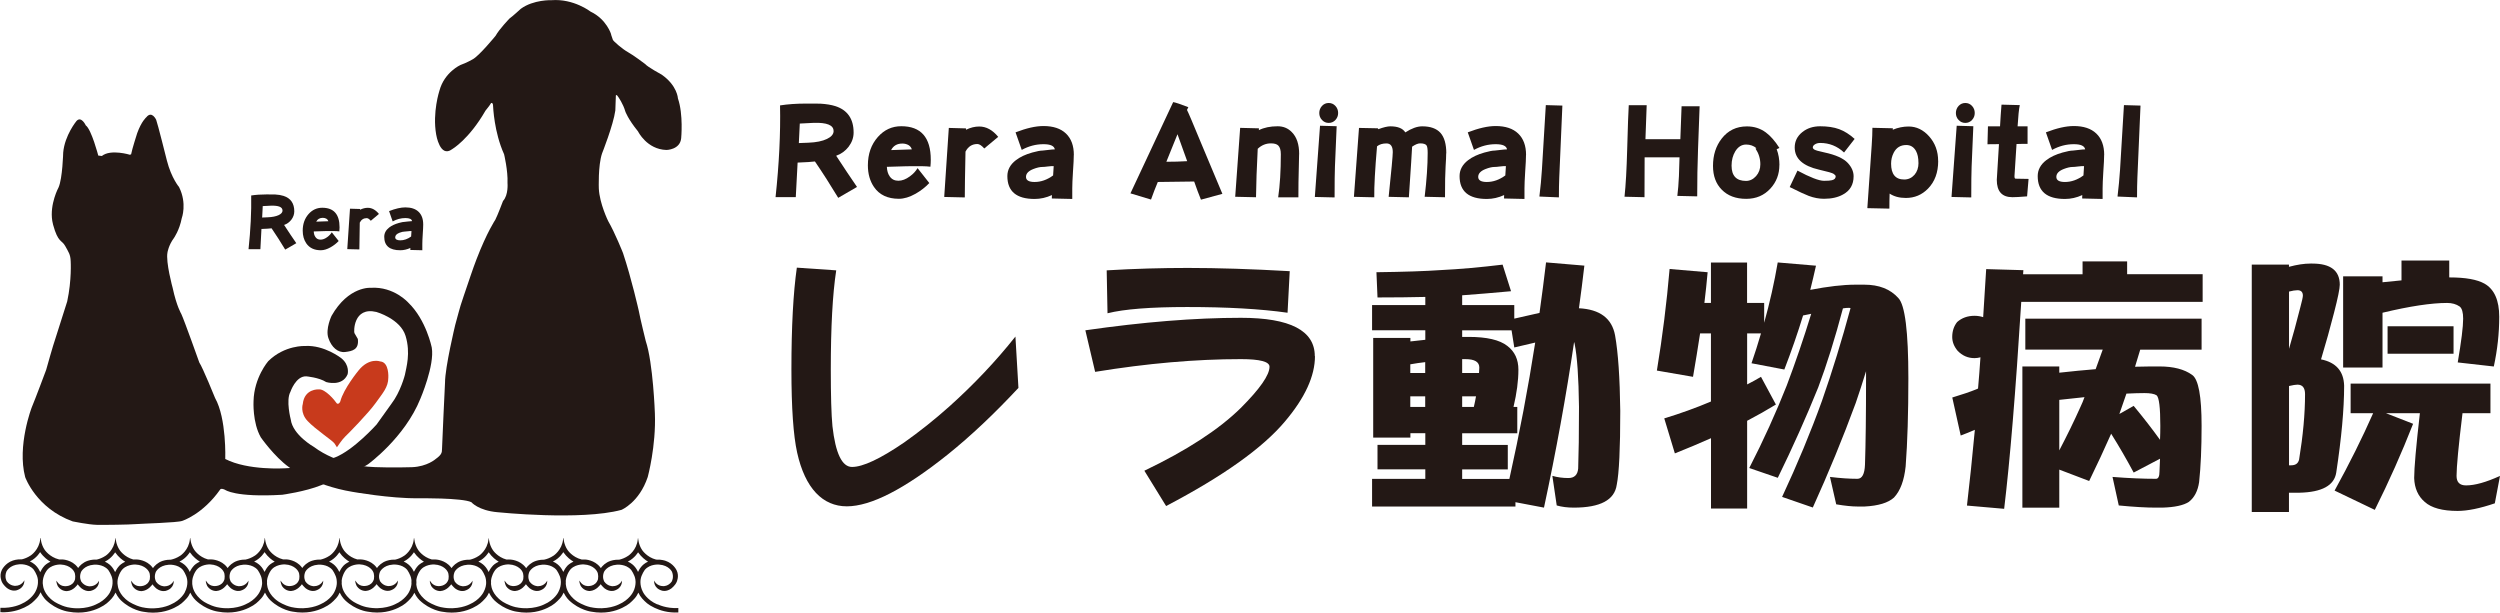
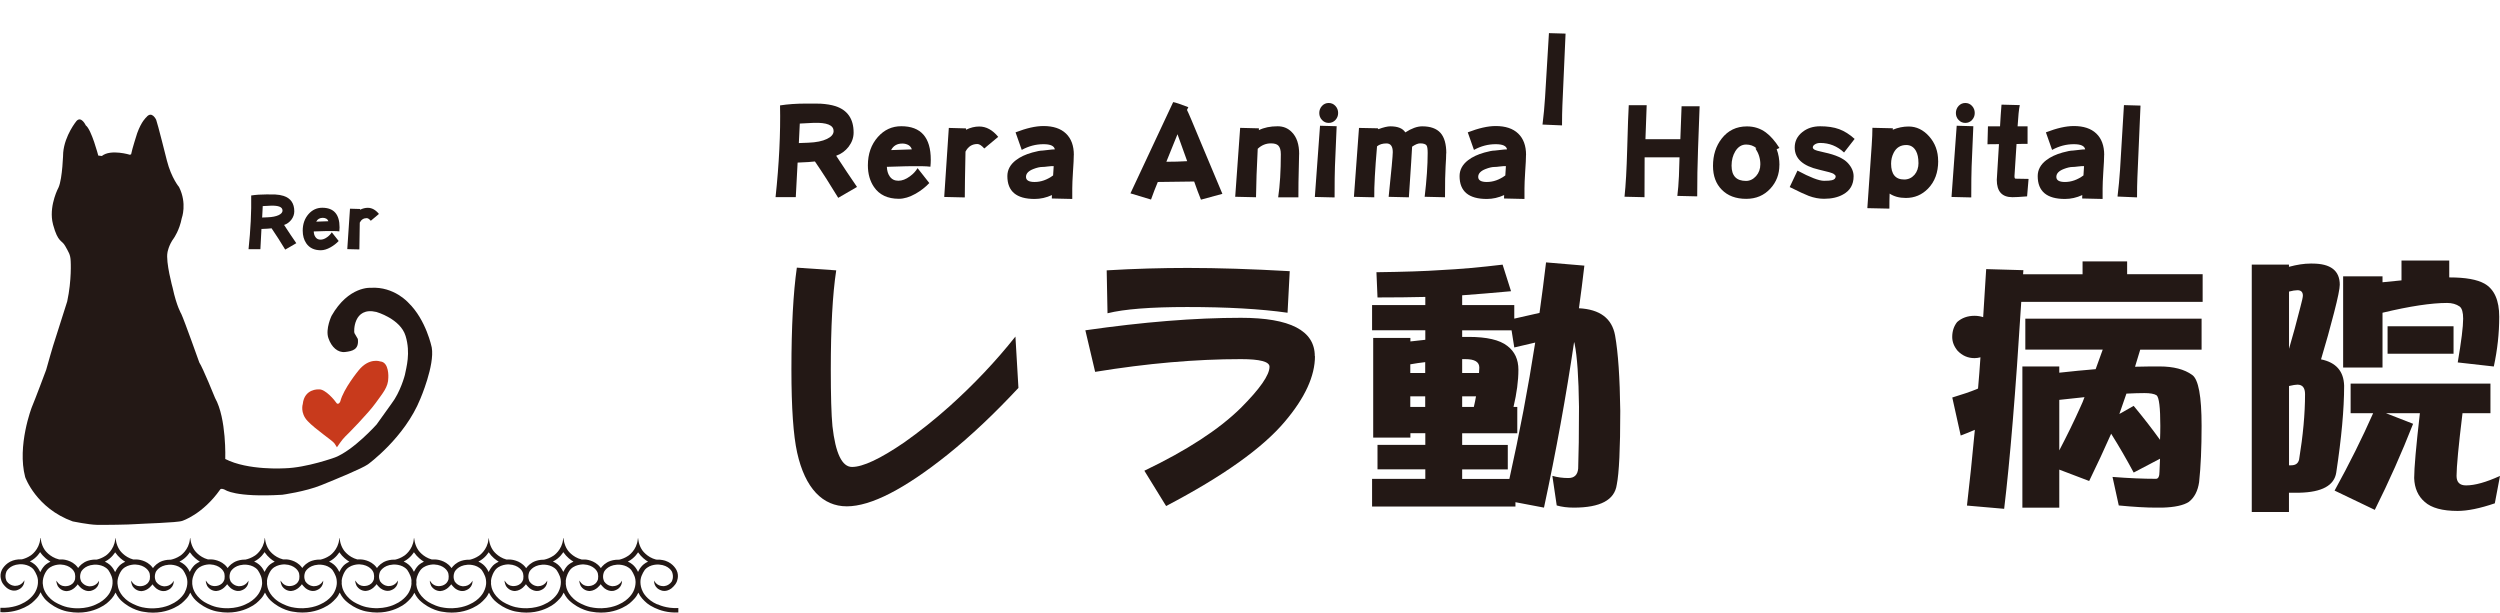
<svg xmlns="http://www.w3.org/2000/svg" id="_レイヤー_2" viewBox="0 0 424.08 103.95">
  <g id="_レラ動物病院">
    <path d="M172.76,65.8c-4.12,4.42-8.11,8.18-11.98,11.29-7.34,5.87-13.05,8.8-17.13,8.8s-7.08-3.04-8.43-9.12c-.64-2.89-.97-7.58-.97-14.1,0-7.25.31-13,.92-17.27l6.68.46c-.62,4.05-.92,9.66-.92,16.81,0,4.45.09,7.66.28,9.63.52,4.61,1.63,6.91,3.32,6.91,1.84,0,4.79-1.38,8.84-4.15,2.61-1.84,5.17-3.88,7.69-6.13,4.11-3.69,7.85-7.63,11.19-11.84l.51,8.71Z" style="fill:#231815;" />
    <path d="M223.06,60.41c0,3.38-1.69,7.06-5.07,11.06-3.78,4.51-10.5,9.3-20.18,14.37l-3.69-5.99c7.19-3.44,12.64-6.99,16.35-10.64,3.25-3.25,4.88-5.59,4.88-7,0-.86-1.61-1.29-4.84-1.29-7.68,0-15.92.72-24.74,2.16l-1.66-7.05c9.8-1.41,18.59-2.12,26.39-2.12,8.35,0,12.53,2.17,12.53,6.5ZM218.78,46l-.37,7.05c-4.58-.65-10.26-.97-17.04-.97-6.17,0-10.67.35-13.5,1.06l-.14-7.28c4.7-.28,9.29-.41,13.77-.41,5.04,0,10.79.18,17.27.55Z" style="fill:#231815;" />
    <path d="M254.89,44.89l1.43,4.51c-3.04.28-5.8.51-8.29.69v1.66h8.84v2.3c1.63-.37,3.05-.69,4.28-.97.4-2.86.77-5.71,1.11-8.57l6.5.55c-.28,2.4-.58,4.81-.92,7.23,3.56.18,5.6,1.72,6.13,4.61.52,2.92.81,7.19.88,12.81,0,6.39-.2,10.56-.6,12.53-.37,2.58-2.79,3.87-7.28,3.87-1.08,0-2.04-.12-2.9-.37l-.74-5.02c.86.25,1.77.37,2.72.37,1.01,0,1.57-.54,1.66-1.61.09-2.46.14-5.94.14-10.46-.06-5-.31-8.57-.74-10.69-.03-.12-.06-.23-.09-.32-1.35,9.18-3.06,18.55-5.11,28.1l-4.84-.92v.74h-24.32v-4.7h9.03v-1.61h-8.11v-4.15h8.11v-1.98h-2.53v.74h-6.31v-16.91h6.31v.6c.89-.09,1.73-.18,2.53-.28v-1.61h-9.03v-4.28h9.03v-1.38c-2.43.06-5.13.09-8.11.09l-.18-4.28c4.67-.06,8.34-.18,11.01-.37,3.13-.15,6.6-.46,10.41-.92ZM239.23,63.27h2.53v-1.84c-.83.09-1.67.22-2.53.37v1.47ZM239.23,69.03h2.53v-1.8h-2.53v1.8ZM256.04,81.23c1.72-7.71,3.18-15.42,4.38-23.12-1.04.25-2.23.52-3.55.83l-.46-2.9h-8.38v1.11h1.11c3.07,0,5.25.51,6.54,1.52,1.26.95,1.89,2.3,1.89,4.05,0,1.87-.28,3.98-.83,6.31h.64v4.47h-9.35v1.98h7.74v4.15h-7.74v1.61h8.01ZM248.03,60.92v2.35h2.86c.03-.34.05-.65.05-.92,0-.95-.78-1.43-2.35-1.43h-.55ZM248.03,67.23v1.8h1.98c.15-.65.28-1.24.37-1.8h-2.35Z" style="fill:#231815;" />
-     <path d="M283.22,45.63l6.45.55c-.15,1.72-.34,3.45-.55,5.21h1.11v-6.86h6.13v6.86h2.9v3.36c.95-3.41,1.72-6.82,2.3-10.23l6.49.55c-.31,1.38-.63,2.75-.97,4.1,3.01-.58,5.56-.88,7.65-.88h1.52c2.49,0,4.41.75,5.76,2.26,1.14,1.14,1.71,5.68,1.71,13.63,0,5.87-.15,10.84-.46,14.92-.25,2.4-.91,4.16-1.98,5.3-.98.89-2.64,1.4-4.97,1.52h-1.24c-.92,0-2.12-.12-3.59-.37l-1.06-4.65c1.78.22,3.33.32,4.65.32.8,0,1.23-.8,1.29-2.4.12-3.56.18-8.44.18-14.65v-1.2c-.58,1.9-1.17,3.7-1.75,5.39-2.18,5.93-4.61,11.84-7.28,17.73l-5.21-1.8c2.58-5.53,4.84-10.96,6.77-16.31,1.75-5.01,3.36-10.24,4.84-15.71-.09-.03-.18-.05-.28-.05-.31,0-.65.03-1.01.09-1.35,5.1-2.75,9.57-4.19,13.4-2.06,5.1-4.35,10.21-6.86,15.34l-4.84-1.66c2.43-4.73,4.54-9.4,6.36-14,1.47-3.9,2.86-7.95,4.15-12.16-.46.09-.92.18-1.38.28-.92,3.01-1.98,6.06-3.18,9.17l-5.57-1.06c.58-1.69,1.12-3.38,1.61-5.07h-2.35v8.66c.8-.4,1.58-.83,2.35-1.29l2.53,4.7c-1.5.92-3.13,1.84-4.88,2.76v14.88h-6.13v-11.93c-1.93.86-3.98,1.72-6.13,2.58l-1.8-5.94c2.73-.83,5.37-1.78,7.92-2.86v-11.56h-1.84c-.37,2.43-.77,4.88-1.2,7.37l-6.13-1.06c.95-5.77,1.67-11.53,2.16-17.27Z" style="fill:#231815;" />
    <path d="M353.28,44.34h7.55v2.17h12.81v4.7h-30.77c-.95,15.26-1.92,26.96-2.9,35.1l-6.31-.55c.46-3.93.91-8.21,1.34-12.85-.77.34-1.57.66-2.4.97l-1.43-6.45c1.72-.52,3.07-.98,4.05-1.38.12-.06.23-.11.32-.14.15-1.72.29-3.48.41-5.3-.34.09-.68.14-1.01.14-1.11,0-2.06-.41-2.86-1.24-.62-.74-.92-1.52-.92-2.35,0-.98.28-1.83.83-2.53.8-.71,1.78-1.06,2.95-1.06.52,0,1.01.08,1.47.23.15-2.64.32-5.36.51-8.15l6.31.18c-.03.25-.05.48-.05.69h10.09v-2.17ZM343.56,54.06h29.9v5.25h-10.41c-.31,1.01-.6,1.98-.88,2.9.95-.03,1.83-.05,2.63-.05h1.52c2.37,0,4.21.48,5.53,1.43,1.08.74,1.61,3.62,1.61,8.66,0,3.75-.14,6.93-.42,9.53-.22,1.5-.8,2.63-1.75,3.36-.89.58-2.39.91-4.51.97h-1.06c-1.66,0-3.76-.12-6.31-.37l-1.06-4.84c2.79.22,5.25.32,7.37.32.4,0,.6-.41.6-1.24.03-.65.06-1.37.09-2.17l-4.47,2.35c-1.2-2.24-2.47-4.44-3.82-6.59-1.14,2.58-2.38,5.25-3.73,8.02l-5.07-1.93v6.45h-6.26v-23.95h6.26v1.06c2.21-.25,4.27-.44,6.17-.6.4-1.07.8-2.18,1.2-3.32h-13.13v-5.25ZM349.32,76.4c1.29-2.46,2.49-4.91,3.59-7.37.25-.52.48-1.07.69-1.66-1.32.15-2.75.31-4.28.46v8.57ZM359.5,70.23l2.44-1.38c1.63,1.97,3.12,3.88,4.47,5.76.03-.74.05-1.52.05-2.35,0-3.13-.21-4.87-.64-5.21-.4-.25-1.09-.37-2.07-.37-.8,0-1.81.03-3.04.09-.43,1.29-.83,2.44-1.2,3.46Z" style="fill:#231815;" />
    <path d="M392.25,44.71c3.1,0,4.65,1.2,4.65,3.59,0,.65-.32,2.23-.97,4.74-.64,2.52-1.38,5.16-2.21,7.92,2.55.52,3.85,2.01,3.92,4.47,0,3.96-.45,8.88-1.34,14.74-.34,2.18-2.41,3.32-6.22,3.41h-1.8v3.27h-6.31v-41.96h6.31v.37c1.38-.37,2.59-.55,3.64-.55h.32ZM388.29,49.45v9.72c.64-2.18,1.29-4.54,1.93-7.09.28-1.04.42-1.69.42-1.93,0-.61-.31-.92-.92-.92-.37,0-.85.08-1.43.23ZM388.29,65.48v13.45h.37c.74,0,1.18-.32,1.34-.97.67-4.08,1.01-7.78,1.01-11.1,0-1.07-.43-1.61-1.29-1.61-.31,0-.78.08-1.43.23ZM398.74,65.07h23.72v5.02h-4.74c-.68,5.56-1.01,9.1-1.01,10.64,0,1.08.54,1.61,1.61,1.61,1.5,0,3.42-.54,5.76-1.61l-.88,4.65c-2.52.86-4.62,1.29-6.31,1.29-2.58,0-4.44-.51-5.57-1.52-1.14-.98-1.74-2.33-1.8-4.05,0-1.69.32-5.36.97-11.01h-5.76l4.61,1.8c-1.94,4.94-4.1,9.81-6.5,14.6l-6.82-3.27c2.52-4.58,4.7-8.95,6.54-13.13h-3.82v-5.02ZM407.36,44.2h8.11v2.86h.09c2.67,0,4.64.35,5.9,1.06,1.66.95,2.49,2.83,2.49,5.62s-.31,5.6-.92,8.43l-6.12-.69c.61-3.59.92-6.06.92-7.42,0-1.07-.2-1.77-.6-2.07-.58-.4-1.29-.6-2.12-.6-2.67,0-6.33.55-10.96,1.66v9.3h-6.68v-15.48h6.68v1.01c1.17-.12,2.24-.23,3.22-.32v-3.36ZM405.01,55.35h11.19v4.65h-11.19v-4.65Z" style="fill:#231815;" />
    <path d="M145.38,31.71l-3.19,1.85c-1.29-2.14-2.6-4.19-3.95-6.17-.49.07-1.47.13-2.94.19l-.31,5.86h-3.43c.6-5.63.86-10.82.76-15.56,1.33-.21,2.81-.31,4.44-.31,1.38,0,2.21,0,2.49.02.93.06,1.75.19,2.45.41,2.07.67,3.1,2.17,3.1,4.48,0,.86-.28,1.66-.84,2.4-.56.73-1.27,1.24-2.12,1.54,1.37,2.1,2.55,3.86,3.53,5.28ZM141.4,22.22c0-.99-1.12-1.45-3.37-1.38-.53.03-1.32.07-2.36.12l-.16,3.31c.32-.01.84-.03,1.58-.06,1.37-.05,2.43-.27,3.19-.64.75-.36,1.13-.81,1.13-1.36Z" style="fill:#231815;" />
    <path d="M157.84,28.28c-.75-.1-2.1-.12-4.03-.08-.9.03-2.03.06-3.37.1.03.66.18,1.19.47,1.6.34.51.84.76,1.48.76s1.28-.25,1.95-.74c.58-.42,1.01-.89,1.31-1.4l1.99,2.53c-.66.7-1.43,1.3-2.32,1.81-1.03.58-1.97.86-2.84.86-1.91,0-3.32-.67-4.23-2.01-.68-1-1.03-2.22-1.03-3.66,0-1.93.56-3.53,1.69-4.81,1.08-1.22,2.4-1.83,3.97-1.83,3.34,0,5.01,1.9,5.01,5.69,0,.37-.02.76-.06,1.17ZM154.67,25.34c-.07-.27-.24-.51-.51-.7-.32-.19-.68-.29-1.09-.29-.89,0-1.53.37-1.91,1.11l3.51-.12Z" style="fill:#231815;" />
    <path d="M169.32,23.22l-2.36,1.97c-.44-.51-.83-.76-1.17-.76-.89,0-1.56.43-2.01,1.29-.08,3.77-.12,6.36-.12,7.77l-3.49-.08.78-11.71,2.92.08v.23c.75-.37,1.5-.55,2.24-.55,1.19,0,2.27.59,3.23,1.77Z" style="fill:#231815;" />
    <path d="M182.15,26.26c0,.63-.05,1.58-.14,2.86-.08,1.26-.12,2.21-.12,2.84v1.79l-3.47-.08c0-.15,0-.34.02-.58-.96.44-1.94.66-2.94.66-3.08,0-4.62-1.29-4.62-3.88,0-1.05.48-1.95,1.44-2.69.71-.55,1.64-.99,2.79-1.31.79-.22,1.38-.33,1.75-.33.04,0,.34-.03.9-.1.55-.07.94-.1,1.17-.1-.1-.59-.74-.88-1.93-.88-1.27,0-2.5.32-3.68.97l-1.05-2.98c1.84-.71,3.41-1.07,4.73-1.07,1.66,0,2.93.42,3.82,1.27.89.85,1.34,2.06,1.34,3.64ZM178.74,28.18c-.23-.01-.57,0-1.01.06-.42.06-.73.08-.92.08-.42,0-.93.12-1.52.35-.84.33-1.25.77-1.25,1.34s.49.86,1.46.86c1.08,0,2.13-.37,3.14-1.11.03-.4.06-.92.1-1.58Z" style="fill:#231815;" />
    <path d="M207.36,32.88l-3.64.99c-.37-.9-.75-1.93-1.15-3.08-1.82.01-3.88.04-6.17.08-.4.95-.78,1.94-1.15,2.98l-3.49-1.05c1.3-2.79,3.72-7.95,7.25-15.48.42.07,1.28.36,2.57.86-.01.01-.09.17-.23.47.22.41,1.01,2.27,2.38,5.59.88,2.11,2.08,4.99,3.62,8.63ZM201.38,27.33c-.26-.74-.81-2.26-1.64-4.56l-1.89,4.67c1.19,0,2.37-.03,3.53-.1Z" style="fill:#231815;" />
    <path d="M220.37,26.16c0,.59-.02,1.5-.06,2.73s-.06,2.76-.06,4.58h-3.43c.3-2.04.45-4.48.45-7.32,0-.7-.15-1.19-.45-1.48-.25-.23-.66-.35-1.23-.35-.85,0-1.6.31-2.24.92-.17,3.22-.26,5.96-.29,8.22l-3.53-.08.84-11.69,3.19.08c0,.07,0,.17-.02.31.88-.44,1.94-.66,3.19-.66.96,0,1.76.33,2.4.99.84.84,1.25,2.08,1.25,3.74Z" style="fill:#231815;" />
    <path d="M226.74,21.41l-.29,6.84c-.04.97-.06,2.72-.06,5.24l-3.35-.08.88-12.08,2.82.08ZM226.99,19.17c0,.47-.16.86-.47,1.19-.3.33-.68.49-1.13.49s-.82-.16-1.13-.49c-.32-.33-.47-.73-.47-1.19s.16-.88.47-1.21c.31-.33.69-.49,1.13-.49s.82.16,1.13.49c.31.33.47.73.47,1.21Z" style="fill:#231815;" />
    <path d="M245.32,26c0,.45-.03,1.2-.1,2.24-.07,1.03-.1,2.77-.1,5.22l-3.45-.08c.34-2.86.51-5.34.51-7.44,0-.66-.06-1.08-.19-1.27-.16-.23-.53-.35-1.09-.35-.37,0-.82.19-1.36.56-.03.69-.21,3.55-.55,8.59l-3.43-.08c.47-4.48.7-7.01.7-7.58,0-.99-.36-1.48-1.07-1.48-.66,0-1.19.16-1.6.49-.34,3.95-.5,6.83-.47,8.65l-3.45-.08.86-11.69,3.04.06c.14-.03.21.03.23.16.89-.33,1.57-.49,2.04-.49,1.26,0,2.11.34,2.55,1.03,1.07-.69,2.02-1.03,2.86-1.03,1.4,0,2.43.37,3.1,1.11.66.74.99,1.9.99,3.47Z" style="fill:#231815;" />
    <path d="M258.86,26.26c0,.63-.05,1.58-.14,2.86-.08,1.26-.12,2.21-.12,2.84v1.79l-3.47-.08c0-.15,0-.34.02-.58-.96.44-1.94.66-2.94.66-3.08,0-4.62-1.29-4.62-3.88,0-1.05.48-1.95,1.44-2.69.71-.55,1.64-.99,2.79-1.31.79-.22,1.38-.33,1.75-.33.04,0,.34-.03.9-.1.55-.07.94-.1,1.17-.1-.1-.59-.74-.88-1.93-.88-1.27,0-2.5.32-3.68.97l-1.05-2.98c1.84-.71,3.41-1.07,4.73-1.07,1.66,0,2.93.42,3.82,1.27.89.85,1.34,2.06,1.34,3.64ZM255.45,28.18c-.23-.01-.57,0-1.01.06-.42.06-.73.08-.92.08-.42,0-.93.12-1.52.35-.84.33-1.25.77-1.25,1.34s.49.86,1.46.86c1.08,0,2.13-.37,3.14-1.11.03-.4.06-.92.1-1.58Z" style="fill:#231815;" />
-     <path d="M265.03,17.9l-.53,12.21c-.04.93-.06,2.06-.06,3.37l-3.31-.14c.19-1.55.34-3.08.43-4.58l.66-10.93,2.82.08Z" style="fill:#231815;" />
+     <path d="M265.03,17.9c-.04.93-.06,2.06-.06,3.37l-3.31-.14c.19-1.55.34-3.08.43-4.58l.66-10.93,2.82.08Z" style="fill:#231815;" />
    <path d="M288.31,18.02c-.1,2.44-.18,4.87-.27,7.3-.1,2.63-.14,5.3-.14,7.99l-3.37-.08c.12-.95.21-2.06.27-3.33.03-1.07.06-2.14.1-3.21h-5.92c-.01.67-.02,2.93-.02,6.76l-3.39-.08c.21-1.97.36-4.63.45-7.97.11-4.01.2-6.54.27-7.56h3.04l-.21,5.77h5.92l.21-5.59h3.06Z" style="fill:#231815;" />
    <path d="M301.84,27.99c0,1.56-.51,2.89-1.52,3.99-1.07,1.17-2.44,1.75-4.11,1.75-1.75,0-3.14-.52-4.15-1.56-.99-1-1.48-2.34-1.48-4.03,0-1.82.49-3.37,1.48-4.64,1.07-1.37,2.49-2.06,4.28-2.06,1.21,0,2.27.34,3.21,1.03.78.58,1.55,1.45,2.3,2.63l-.47.21c.32.84.47,1.73.47,2.69ZM298.61,27.87c0-.95-.27-1.84-.82-2.67l.16-.06c-.48-.41-1.06-.62-1.75-.62-.75,0-1.36.38-1.83,1.13-.42.69-.64,1.5-.64,2.45,0,1.73.82,2.59,2.45,2.59.64,0,1.21-.27,1.71-.82.48-.55.72-1.21.72-1.99Z" style="fill:#231815;" />
    <path d="M314.6,23.57l-1.79,2.3c-1.15-1.08-2.5-1.62-4.05-1.62-.34,0-.64.08-.88.23-.25.15-.37.33-.37.53,0,.12.07.23.21.33.19.14.77.31,1.73.51,1.93.41,3.26,1.01,3.99,1.79.66.71.99,1.47.99,2.26,0,1.41-.6,2.45-1.81,3.1-.86.48-1.93.72-3.21.72-.85,0-1.71-.16-2.59-.49-.59-.22-1.67-.72-3.23-1.5l1.32-2.79c2.15,1.15,3.65,1.73,4.5,1.73.64,0,1.09-.03,1.34-.1.42-.1.64-.31.64-.66,0-.11-.11-.25-.33-.41-.21-.15-1.03-.39-2.49-.72-2.75-.63-4.13-1.88-4.13-3.76,0-1.05.43-1.92,1.29-2.61.82-.66,1.83-.99,3.04-.99s2.32.16,3.21.49c.89.33,1.77.88,2.63,1.66Z" style="fill:#231815;" />
    <path d="M328.78,27.31c0,1.95-.58,3.51-1.73,4.69-1.04,1.06-2.29,1.58-3.76,1.58-1.1,0-2.01-.25-2.75-.74-.03.78-.04,1.63-.04,2.55l-3.74-.08.74-10.67c.08-1.16.12-2.15.12-2.96l3.47.08-.02.25c.89-.37,1.79-.55,2.69-.55,1.32,0,2.47.55,3.47,1.66,1.03,1.15,1.54,2.55,1.54,4.19ZM325.43,27.62c0-.84-.14-1.51-.43-2.03-.37-.66-.92-.99-1.64-.99-.96,0-1.67.43-2.12,1.29-.3.58-.45,1.2-.45,1.87,0,1.79.74,2.69,2.22,2.69.7,0,1.28-.27,1.75-.8.45-.52.68-1.2.68-2.03Z" style="fill:#231815;" />
    <path d="M334.74,21.41l-.29,6.84c-.04.97-.06,2.72-.06,5.24l-3.35-.08.88-12.08,2.82.08ZM334.98,19.17c0,.47-.16.86-.47,1.19-.3.33-.68.49-1.13.49s-.82-.16-1.13-.49c-.32-.33-.47-.73-.47-1.19s.16-.88.47-1.21c.31-.33.69-.49,1.13-.49s.82.16,1.13.49c.31.33.47.73.47,1.21Z" style="fill:#231815;" />
    <path d="M344.11,30.35l-.25,2.96c-1.19.1-2.02.14-2.49.14-1.77,0-2.65-.98-2.65-2.94,0-.21.12-2.23.37-6.06-.56.01-1.21.02-1.95.02l.08-3.04h2.05c.08-1.41.16-2.64.25-3.68l3.1.08c-.15.7-.27,1.9-.37,3.6h1.69v2.98h-1.05c-.44.01-.71.02-.82.02-.23,3.44-.35,5.25-.35,5.45,0,.29.06.43.19.43l2.2.04Z" style="fill:#231815;" />
    <path d="M356.93,26.26c0,.63-.05,1.58-.14,2.86-.08,1.26-.12,2.21-.12,2.84v1.79l-3.47-.08c0-.15,0-.34.02-.58-.96.44-1.94.66-2.94.66-3.08,0-4.62-1.29-4.62-3.88,0-1.05.48-1.95,1.44-2.69.71-.55,1.64-.99,2.79-1.31.79-.22,1.38-.33,1.75-.33.04,0,.34-.03.9-.1.55-.07.94-.1,1.17-.1-.1-.59-.74-.88-1.93-.88-1.27,0-2.5.32-3.68.97l-1.05-2.98c1.84-.71,3.41-1.07,4.73-1.07,1.66,0,2.93.42,3.82,1.27s1.34,2.06,1.34,3.64ZM353.52,28.18c-.23-.01-.57,0-1.01.06-.42.06-.73.08-.92.08-.42,0-.93.12-1.52.35-.84.33-1.25.77-1.25,1.34s.49.86,1.46.86c1.08,0,2.13-.37,3.14-1.11.03-.4.06-.92.1-1.58Z" style="fill:#231815;" />
    <path d="M363.1,17.9l-.53,12.21c-.04.93-.06,2.06-.06,3.37l-3.31-.14c.19-1.55.33-3.08.43-4.58l.66-10.93,2.82.08Z" style="fill:#231815;" />
    <path d="M111.51,102.53c-1.83-.78-2.45-2.12-2.45-2.12-.32-.6-.41-1.18-.42-1.58,0-.06,0-.11,0-.17,0-.22.03-.36.03-.36.1-.81.73-1.66.73-1.66.9-1.03,2.41-.87,2.41-.87,1.69.12,2.19,1.24,2.19,1.24.37.95-.06,1.65-.06,1.65-.58.81-1.41.77-1.41.77-1.18,0-1.57-.95-1.57-.95,0,0-.15,1.28,1.33,1.71,0,0,.74.27,1.62-.39,0,0,.62-.49.87-1.07,0,0,.49-.99,0-1.98,0,0-.51-1.16-1.89-1.62,0,0-.68-.25-1.58-.2-1.59-.4-2.38-1.62-2.38-1.62-.63-.92-.68-2-.68-2h-.04l-.02.16c-.17,1.86-1.61,2.8-1.61,2.8-.56.38-1.1.57-1.53.67-.85-.03-1.48.2-1.48.2-.86.29-1.38.85-1.65,1.23-.06-.09-.11-.15-.11-.15-.96-1.25-2.55-1.31-2.55-1.31-.21-.01-.41-.01-.6,0-1.6-.4-2.39-1.62-2.39-1.62-.63-.92-.68-2-.68-2h-.05l-.02.16c-.17,1.86-1.61,2.8-1.61,2.8-.6.4-1.18.6-1.62.69-.81-.01-1.39.21-1.39.21-.86.29-1.38.85-1.65,1.23-.06-.09-.11-.15-.11-.15-.96-1.25-2.55-1.31-2.55-1.31-.24-.02-.46-.01-.67,0-1.56-.42-2.32-1.61-2.32-1.61-.63-.92-.68-2-.68-2h-.04l-.02.16c-.17,1.86-1.61,2.8-1.61,2.8-.56.38-1.1.57-1.53.67-.86-.03-1.48.2-1.48.2-.86.29-1.38.85-1.65,1.23-.06-.09-.11-.15-.11-.15-.96-1.25-2.55-1.31-2.55-1.31-.24-.02-.46-.01-.67,0-1.56-.42-2.32-1.61-2.32-1.61-.63-.92-.68-2-.68-2h-.05l-.02.16c-.17,1.86-1.61,2.8-1.61,2.8-.56.38-1.1.57-1.53.67-.85-.03-1.46.2-1.46.2-.86.29-1.38.85-1.65,1.23-.06-.09-.11-.15-.11-.15-.96-1.25-2.55-1.31-2.55-1.31-.24-.02-.46-.01-.67,0-1.56-.42-2.32-1.61-2.32-1.61-.63-.92-.68-2-.68-2h-.05l-.02.16c-.17,1.86-1.61,2.8-1.61,2.8-.56.38-1.1.57-1.53.67-.85-.03-1.48.2-1.48.2-.86.29-1.38.85-1.65,1.23-.06-.09-.11-.15-.11-.15-.96-1.25-2.55-1.31-2.55-1.31-.21-.01-.41-.01-.6,0-1.6-.4-2.39-1.62-2.39-1.62-.63-.92-.68-2-.68-2h-.04l-.02.16c-.17,1.86-1.61,2.8-1.61,2.8-.6.4-1.18.6-1.62.69-.81-.01-1.39.21-1.39.21-.86.29-1.38.85-1.65,1.23-.06-.09-.11-.15-.11-.15-.96-1.25-2.55-1.31-2.55-1.31-.24-.02-.46-.01-.67,0-1.56-.42-2.32-1.61-2.32-1.61-.63-.92-.68-2-.68-2h-.05l-.02.16c-.17,1.86-1.61,2.8-1.61,2.8-.6.4-1.18.6-1.62.69-.81-.01-1.39.2-1.39.2-.86.29-1.38.85-1.65,1.23-.06-.1-.11-.15-.11-.15-.96-1.25-2.55-1.31-2.55-1.31-.24-.02-.46-.01-.67,0-1.56-.42-2.32-1.61-2.32-1.61-.63-.92-.68-2-.68-2h-.05l-.02.16c-.17,1.86-1.61,2.8-1.61,2.8-.55.37-1.08.56-1.51.66-.87-.04-1.52.2-1.52.2-.86.29-1.38.85-1.65,1.23-.06-.09-.11-.15-.11-.15-.96-1.25-2.55-1.3-2.55-1.3-.2-.01-.39-.01-.57,0-1.64-.39-2.45-1.64-2.45-1.64-.63-.92-.68-2-.68-2h-.05l-.02.16c-.17,1.86-1.61,2.8-1.61,2.8-.55.37-1.08.56-1.5.66-.88-.04-1.52.2-1.52.2-1.37.46-1.89,1.62-1.89,1.62-.49.99,0,1.98,0,1.98.25.58.87,1.07.87,1.07.88.65,1.62.39,1.62.39,1.48-.43,1.33-1.71,1.33-1.71,0,0-.4.95-1.57.95,0,0-.83.03-1.41-.77,0,0-.44-.69-.06-1.65,0,0,.5-1.12,2.19-1.24,0,0,1.51-.16,2.41.87,0,0,.63.85.73,1.66,0,0,.19,1.02-.4,2.1,0,0-.62,1.34-2.44,2.12,0,0-1.43.74-3.51.63v.75c1.76.09,3.14-.35,4.06-.79,1.12-.53,1.52-.97,2.11-1.59.27-.29.48-.64.65-1.01.39.87.95,1.37.95,1.37,1.79,1.7,3.79,1.93,3.79,1.93,2.32.43,4.11-.11,5.23-.65,1.11-.54,1.52-.97,2.1-1.59.26-.29.48-.64.64-1,.39.83.92,1.32.92,1.32,1.78,1.7,3.79,1.93,3.79,1.93,2.32.43,4.11-.11,5.23-.65,1.12-.54,1.52-.97,2.1-1.59.27-.29.48-.64.64-1,.39.82.91,1.29.91,1.29,1.79,1.7,3.79,1.93,3.79,1.93,2.32.43,4.11-.11,5.23-.65,1.12-.54,1.52-.97,2.1-1.59.26-.28.47-.63.64-.99.39.82.91,1.3.91,1.3,1.79,1.7,3.79,1.93,3.79,1.93,2.32.43,4.11-.11,5.23-.65,1.12-.54,1.53-.97,2.11-1.59.26-.28.48-.63.64-.99.39.82.91,1.3.91,1.3,1.79,1.7,3.79,1.93,3.79,1.93,2.32.43,4.11-.11,5.23-.65,1.12-.54,1.52-.97,2.1-1.59.26-.28.47-.61.63-.96.39.81.9,1.28.9,1.28,1.79,1.7,3.79,1.93,3.79,1.93,2.32.43,4.11-.11,5.23-.65,1.11-.54,1.53-.97,2.1-1.59.26-.28.48-.63.64-.99.39.82.91,1.3.91,1.3,1.79,1.7,3.79,1.93,3.79,1.93,2.32.43,4.11-.11,5.23-.65,1.11-.54,1.52-.97,2.1-1.59.26-.28.48-.63.64-.99.39.82.91,1.3.91,1.3,1.79,1.7,3.79,1.93,3.79,1.93,2.32.43,4.11-.11,5.23-.65,1.12-.54,1.52-.97,2.1-1.59.26-.28.47-.63.64-.99.16.35.38.7.63.98.58.63.99,1.06,2.11,1.59.92.44,2.29.88,4.04.79v-.75c-2.08.12-3.5-.63-3.5-.63M108.23,93.68c.59.85,1.27,1.34,1.7,1.6-.08.04-.17.08-.25.12,0,0-.87.4-1.38,1.48-.03.05-.05.1-.07.15-.02-.05-.04-.09-.06-.14-.51-1.07-1.38-1.48-1.38-1.48-.1-.05-.2-.1-.29-.14,1.2-.61,1.74-1.59,1.74-1.59M6.73,96.86c-.51-1.08-1.38-1.48-1.38-1.48-.09-.05-.18-.1-.28-.14,1.2-.61,1.73-1.59,1.73-1.59.61.89,1.32,1.38,1.76,1.63-.63.29-.97.64-.97.64-.35.37-.59.77-.77,1.14-.03-.07-.06-.13-.09-.2M18.68,100.43s-.61,1.34-2.44,2.12c0,0-2.01,1.05-4.75.46h-.03c-1.29-.3-2.28-.97-2.28-.97-1.75-1.18-1.87-2.64-1.87-2.64-.29-1.29.5-2.44.5-2.44.74-1.28,2.48-1.2,2.48-1.2,1.73.08,2.27,1.19,2.27,1.19.15.23.19.54.2.79,0,.02,0,.05,0,.07,0,.26-.03.46-.03.46-.39,1.34-1.82,1.16-1.82,1.16-.93-.06-1.33-.93-1.33-.93-.08.31.23.94.23.94.61.92,1.56.83,1.56.83,1.09-.07,1.75-1.07,1.75-1.07.02-.03.04-.05.06-.08.29.4.66.7.66.7.88.66,1.62.39,1.62.39,1.48-.43,1.33-1.7,1.33-1.7,0,0-.4.95-1.58.95,0,0-.83.03-1.41-.78,0,0-.44-.69-.06-1.65,0,0,.5-1.12,2.19-1.24,0,0,1.51-.16,2.41.87,0,0,.63.85.73,1.66,0,0,.19,1.02-.4,2.11M19.52,97.05s-.04-.1-.07-.15c-.51-1.08-1.38-1.48-1.38-1.48-.09-.05-.18-.1-.28-.14,1.2-.61,1.74-1.59,1.74-1.59.59.85,1.27,1.34,1.71,1.6-.62.29-.95.63-.95.63-.35.37-.59.76-.76,1.12M31.37,100.44s-.61,1.34-2.44,2.12c0,0-2.01,1.05-4.76.46h-.03c-1.29-.3-2.28-.97-2.28-.97-1.75-1.18-1.87-2.64-1.87-2.64-.03-.15-.05-.29-.06-.43,0-.11,0-.23,0-.36.06-.94.56-1.66.56-1.66.74-1.28,2.48-1.2,2.48-1.2,1.73.08,2.27,1.19,2.27,1.19.15.23.2.53.2.79,0,.02,0,.05,0,.07,0,.26-.03.46-.03.46-.39,1.34-1.82,1.16-1.82,1.16-.93-.06-1.33-.93-1.33-.93-.08.31.23.94.23.94.61.92,1.56.83,1.56.83,1.09-.08,1.75-1.07,1.75-1.07.02-.03.04-.05.06-.08.29.4.66.71.66.71.88.65,1.62.39,1.62.39,1.48-.43,1.33-1.71,1.33-1.71,0,0-.4.95-1.58.95,0,0-.83.03-1.41-.78,0,0-.44-.69-.06-1.64,0,0,.5-1.12,2.19-1.24,0,0,1.51-.16,2.41.87,0,0,.63.85.73,1.66,0,0,.02.12.03.33,0,.09,0,.14,0,.16,0,.4-.09,1-.42,1.62M32.19,97.03s-.04-.08-.05-.12c-.51-1.08-1.38-1.48-1.38-1.48-.11-.06-.21-.11-.32-.16,1.22-.61,1.76-1.6,1.76-1.6.59.85,1.27,1.34,1.7,1.6-.62.29-.95.63-.95.63-.35.37-.59.75-.76,1.12M44.47,98.81c0,.4-.09.99-.43,1.61,0,0-.61,1.34-2.44,2.12,0,0-2.01,1.05-4.76.46h-.03c-1.29-.3-2.28-.97-2.28-.97-1.75-1.18-1.87-2.64-1.87-2.64-.02-.11-.04-.21-.05-.32.01-.18.01-.36,0-.55.08-.9.55-1.58.55-1.58.74-1.28,2.48-1.2,2.48-1.2,1.73.08,2.27,1.19,2.27,1.19.15.23.2.53.2.79,0,.02,0,.05,0,.07,0,.26-.03.46-.03.46-.39,1.33-1.82,1.16-1.82,1.16-.94-.06-1.33-.93-1.33-.93-.08.31.23.94.23.94.61.92,1.56.83,1.56.83,1.09-.08,1.75-1.07,1.75-1.07.02-.03.04-.05.06-.08.29.4.66.71.66.71.88.65,1.62.39,1.62.39,1.48-.43,1.33-1.71,1.33-1.71,0,0-.4.95-1.58.95,0,0-.83.03-1.41-.77,0,0-.44-.69-.06-1.64,0,0,.5-1.12,2.19-1.24,0,0,1.51-.16,2.41.87,0,0,.63.85.73,1.66,0,0,.02.13.03.34,0,.08,0,.13,0,.16M44.87,97.02s-.04-.09-.06-.13c-.51-1.07-1.38-1.48-1.38-1.48-.11-.06-.21-.11-.32-.15,1.22-.61,1.76-1.6,1.76-1.6.6.86,1.29,1.36,1.73,1.61-.63.29-.98.64-.98.64-.34.37-.58.75-.75,1.11M57.14,98.81c0,.4-.09.99-.42,1.61,0,0-.61,1.34-2.44,2.12,0,0-2.01,1.05-4.76.46h-.03c-1.29-.3-2.28-.97-2.28-.97-1.75-1.18-1.87-2.64-1.87-2.64-.03-.11-.04-.22-.05-.33.01-.17.02-.36,0-.55.09-.89.55-1.57.55-1.57.74-1.28,2.48-1.2,2.48-1.2,1.73.08,2.27,1.19,2.27,1.19.15.23.19.53.2.79,0,.02,0,.05,0,.07,0,.26-.03.46-.03.46-.39,1.33-1.82,1.16-1.82,1.16-.93-.06-1.33-.93-1.33-.93-.08.31.23.94.23.94.61.92,1.56.83,1.56.83,1.09-.08,1.75-1.07,1.75-1.07.02-.03.04-.05.06-.08.29.4.66.71.66.71.88.65,1.62.39,1.62.39,1.48-.43,1.33-1.71,1.33-1.71,0,0-.4.95-1.58.95,0,0-.83.03-1.41-.77,0,0-.44-.69-.06-1.64,0,0,.5-1.12,2.19-1.24,0,0,1.51-.16,2.41.87,0,0,.63.85.73,1.66,0,0,.02.13.03.34,0,.08,0,.14,0,.16M57.55,97.02s-.04-.09-.06-.13c-.51-1.07-1.38-1.48-1.38-1.48-.1-.05-.19-.1-.29-.14,1.2-.61,1.74-1.59,1.74-1.59.59.85,1.27,1.34,1.7,1.6-.62.29-.95.63-.95.63-.34.37-.58.75-.75,1.11M69.79,98.82c0,.07,0,.14.01.21-.03.38-.14.88-.41,1.38,0,0-.62,1.34-2.44,2.12,0,0-2.01,1.05-4.76.46h-.03c-1.29-.3-2.28-.97-2.28-.97-1.75-1.18-1.87-2.64-1.87-2.64-.03-.11-.04-.22-.05-.33.01-.17.02-.36,0-.55.09-.89.55-1.57.55-1.57.74-1.28,2.48-1.2,2.48-1.2,1.73.08,2.27,1.19,2.27,1.19.14.23.19.53.2.79,0,.02,0,.05,0,.07,0,.26-.03.46-.03.46-.39,1.33-1.82,1.16-1.82,1.16-.94-.06-1.33-.93-1.33-.93-.09.31.23.94.23.94.61.92,1.56.83,1.56.83,1.09-.08,1.75-1.07,1.75-1.07.02-.03.04-.05.06-.08.29.4.66.7.66.7.88.65,1.62.39,1.62.39,1.48-.43,1.33-1.71,1.33-1.71,0,0-.4.95-1.57.95,0,0-.83.03-1.41-.77,0,0-.44-.69-.06-1.64,0,0,.5-1.12,2.19-1.24,0,0,1.51-.16,2.41.87,0,0,.63.85.73,1.66,0,0,.01.05.02.14-.02.23-.01.37-.01.37M70.21,96.99s-.03-.07-.05-.1c-.51-1.07-1.38-1.48-1.38-1.48-.1-.06-.2-.11-.3-.15,1.19-.61,1.73-1.58,1.73-1.58.59.85,1.27,1.34,1.7,1.6-.62.29-.95.63-.95.63-.34.36-.57.73-.74,1.08M82.47,98.81c0,.4-.09.99-.43,1.61,0,0-.61,1.34-2.44,2.12,0,0-2.01,1.05-4.76.46h-.03c-1.29-.3-2.28-.97-2.28-.97-1.75-1.18-1.87-2.64-1.87-2.64-.02-.07-.03-.15-.04-.22.02-.24.03-.49,0-.77.11-.84.54-1.45.54-1.45.74-1.28,2.48-1.2,2.48-1.2,1.74.08,2.27,1.19,2.27,1.19.15.23.19.53.2.79,0,.02,0,.05,0,.07,0,.26-.03.46-.03.46-.39,1.33-1.82,1.16-1.82,1.16-.93-.06-1.33-.93-1.33-.93-.08.31.23.94.23.94.61.92,1.57.83,1.57.83,1.09-.08,1.75-1.07,1.75-1.07.02-.03.04-.05.06-.08.29.4.66.71.66.71.88.65,1.62.39,1.62.39,1.48-.43,1.33-1.71,1.33-1.71,0,0-.4.95-1.58.95,0,0-.83.03-1.41-.77,0,0-.44-.69-.06-1.64,0,0,.5-1.12,2.19-1.24,0,0,1.5-.16,2.41.87,0,0,.63.85.73,1.66,0,0,.02.13.03.34,0,.08,0,.13,0,.16M82.88,97.02s-.04-.09-.06-.13c-.51-1.07-1.38-1.48-1.38-1.48-.1-.05-.2-.1-.29-.14,1.2-.61,1.74-1.59,1.74-1.59.59.85,1.27,1.34,1.71,1.6-.62.29-.95.63-.95.63-.34.37-.59.75-.75,1.11M95.14,98.81c0,.4-.09.99-.42,1.61,0,0-.61,1.34-2.44,2.12,0,0-2.01,1.05-4.76.46h-.03c-1.29-.3-2.28-.97-2.28-.97-1.75-1.18-1.87-2.64-1.87-2.64-.03-.11-.04-.22-.05-.33.01-.17.02-.36,0-.55.09-.89.55-1.57.55-1.57.74-1.28,2.48-1.2,2.48-1.2,1.73.08,2.27,1.19,2.27,1.19.14.23.19.53.2.79,0,.02,0,.05,0,.07,0,.26-.03.46-.03.46-.39,1.33-1.82,1.16-1.82,1.16-.94-.06-1.33-.93-1.33-.93-.08.31.23.94.23.94.61.92,1.56.83,1.56.83,1.09-.08,1.75-1.07,1.75-1.07.02-.03.04-.05.06-.08.29.4.66.71.66.71.88.65,1.62.39,1.62.39,1.48-.43,1.33-1.71,1.33-1.71,0,0-.4.95-1.57.95,0,0-.83.03-1.41-.77,0,0-.44-.69-.06-1.64,0,0,.5-1.12,2.19-1.24,0,0,1.51-.16,2.41.87,0,0,.63.85.73,1.66,0,0,.02.13.03.34,0,.08,0,.14,0,.16M95.55,97.02s-.04-.09-.06-.13c-.51-1.07-1.38-1.48-1.38-1.48-.1-.06-.21-.11-.32-.15,1.22-.61,1.76-1.6,1.76-1.6.6.86,1.29,1.36,1.73,1.61-.63.29-.98.64-.98.64-.34.37-.58.75-.75,1.11M107.39,100.42s-.62,1.34-2.44,2.12c0,0-2.01,1.05-4.75.46h-.03c-1.29-.3-2.28-.97-2.28-.97-1.75-1.18-1.87-2.64-1.87-2.64-.03-.11-.04-.22-.05-.33.01-.17.02-.36,0-.55.09-.89.55-1.57.55-1.57.73-1.28,2.48-1.2,2.48-1.2,1.73.08,2.27,1.19,2.27,1.19.15.23.19.53.2.79,0,.02,0,.05,0,.07,0,.26-.03.46-.03.46-.39,1.33-1.82,1.16-1.82,1.16-.94-.06-1.33-.93-1.33-.93-.08.31.23.94.23.94.61.92,1.56.83,1.56.83,1.09-.08,1.75-1.07,1.75-1.07.02-.03.04-.05.06-.08.29.4.66.71.66.71.88.65,1.62.39,1.62.39,1.48-.43,1.33-1.71,1.33-1.71,0,0-.4.95-1.58.95,0,0-.83.03-1.41-.77,0,0-.44-.69-.06-1.64,0,0,.5-1.12,2.19-1.24,0,0,1.51-.16,2.41.87,0,0,.63.85.73,1.66,0,0,.02.13.03.35,0,.06,0,.11,0,.17-.01.4-.1.99-.42,1.59" style="fill:#231815;" />
    <path d="M22.06,26.26s-3.28-1.02-4.78.2l-.61-.07s-1.16-4.44-2.12-5.12c0,0-.75-1.64-1.57-.75,0,0-2.01,2.43-2.26,5.37,0,0-.11,4.35-.78,5.89,0,0-1.54,2.82-1.07,5.71.04.21.08.43.14.64.84,3.09,1.48,2.55,2.05,3.6.57,1.05.89,1.41.93,2.59,0,0,.2,3.14-.59,6.81,0,0-2.28,7.19-2.41,7.58,0,0-.89,3-1.16,4.03,0,0-1.87,5.01-2.44,6.35,0,0-2.52,6.52-1.12,11.84,0,0,1.85,5.28,8.07,7.52,0,0,2.7.55,4.06.58,1.37.03,5.52-.03,6.59-.12s7.1-.24,7.92-.55c0,0,3.46-1.09,6.43-5.31,0,0,.09-.3.82.03,0,0,1.67,1.33,9.71.85,0,0,3.89-.52,6.65-1.64,2.76-1.12,6.83-2.79,7.89-3.52,0,0,6.22-4.49,8.89-11.11,0,0,2.46-5.7,1.94-8.71,0,0-.94-4.67-3.95-7.58,0,0-2.43-2.79-6.37-2.55,0,0-3.79-.33-6.68,4.76,0,0-1.06,2.21-.54,3.76.52,1.55,1.61,2.52,2.85,2.37,1.24-.15,2.37-.4,2.15-2.21,0,0-.46-.82-.58-1-.12-.18-.21-4.52,3.73-3.58,0,0,4.07,1.15,4.95,4.07.88,2.91.12,5.34-.12,6.61,0,0-.73,2.88-2.28,4.89,0,0-1.82,2.55-2.52,3.52,0,0-3.88,4.34-7.04,5.58,0,0-4.83,1.76-8.56,1.85,0,0-6.22.4-10.07-1.58,0,0,.24-6.86-1.73-10.35,0,0-2.09-5.16-2.67-6.01,0,0-2.58-7.25-3.06-8.25,0,0-.79-1.28-1.46-4.4,0,0-1.21-4.4-.88-6.04,0,0,.18-1.21,1.09-2.43,0,0,.94-1.33,1.33-3.37,0,0,.94-2.49-.46-5.28,0,0-1.3-1.52-2.06-4.49,0,0-1.61-6.43-1.82-6.92,0,0-.73-1.61-1.67-.43,0,0-.82.67-1.55,2.7,0,0-.88,2.73-1.03,3.58l-.2.08Z" style="fill:#231815;" />
    <path d="M57.39,68.48s-.21.09-.36-.18c-.15-.27-1.85-2.37-2.97-2.25,0,0-2.43-.15-2.7,2.49,0,0-.49,1.49.82,2.88,1.31,1.4,4.22,3.31,4.55,3.79.33.49.42.67.42.67,0,0,.91-1.37,1.4-1.82.49-.45,3.94-3.97,5.16-5.68,1.21-1.7,2.16-2.7,2.16-4.31,0,0,.18-2.64-1.37-2.76,0,0-1.88-.7-3.67,1.52,0,0-2.55,3.09-3.1,5.25,0,0-.12.33-.33.39" style="fill:#c83a1c;" />
-     <path d="M103.67,5.82s-.76-2.55-3.49-3.85c0,0-2.85-2.22-6.61-1.94,0,0-3.06-.12-5.22,1.46,0,0-1.45,1.33-1.91,1.64,0,0-1.76,1.82-2.37,2.94,0,0-2.82,3.46-3.92,4.01,0,0-1,.58-2.03.94,0,0-2.73,1.21-3.58,4.37,0,0-1.21,3.67-.55,7.43,0,0,.64,4.04,2.7,2.49,0,0,2.85-1.64,5.67-6.55,0,0,.79-.97.88-1.18.09-.21.36-.15.39.24.03.4.18,4.58,1.88,8.35,0,0,.67,2.76.58,4.89,0,0,.18,2.03-.76,3.03,0,0-.94,2.49-1.31,3.19,0,0-1.41,2.07-3.2,6.73-.31.81-.63,1.7-.96,2.67-2.22,6.55-1.49,4.28-2.64,8.44,0,0-1.73,7.16-1.73,9.8,0,0-.51,10.65-.51,11.26s-.09.97-1.06,1.67c0,0-1.43,1.3-4.04,1.4-2.61.09-6.49.03-7.52-.09,0,0-5.16-.39-9.1-3.34,0,0-3.61-2.03-3.94-4.67,0,0-.85-3.25-.06-4.67,0,0,.91-2.73,2.7-2.64,0,0,2.15.18,3.37.97,0,0,2.73.85,3.64-1.33,0,0,.42-1.52-1.09-2.73,0,0-2.85-2.24-6.1-2.06,0,0-3.49-.18-6.28,2.58,0,0-2.4,2.76-2.49,6.77,0,0-.21,3.64,1.24,6.16,0,0,2.27,3.25,4.76,5.04,0,0,4.1,3.09,10.77,4.19,0,0,6.49,1.15,11.08,1.09,0,0,7.59-.09,9.1.67,0,0,1.18,1.42,4.46,1.7,0,0,14.14,1.46,21-.4,0,0,3.01-1.24,4.46-5.58,0,0,1.43-5.25,1.21-10.8,0,0-.3-8.56-1.55-12.26,0,0-.94-3.79-1.19-5.16,0,0-1.21-5.4-2.67-9.77,0,0-1.33-3.37-2.52-5.43,0,0-1.45-2.94-1.58-5.49,0,0-.15-3.94.55-5.98,0,0,1.91-4.8,2.25-7.28l.09-2.55s.09-.18.27.06c.18.24.97,1.37,1.34,2.67,0,0,.42,1.24,2.15,3.37,0,0,1.49,3.06,4.83,3.15,0,0,2.31-.03,2.49-2,0,0,.39-4.01-.55-6.74,0,0-.09-2.18-2.76-4.04,0,0-2.4-1.3-2.79-1.79,0,0-2-1.52-2.94-2.03-.94-.52-2.46-1.85-2.55-2.09-.09-.24-.3-.88-.3-.88" style="fill:#231815;" />
    <path d="M50.25,41.26l-1.87,1.08c-.75-1.25-1.53-2.46-2.31-3.61-.29.04-.86.08-1.72.11l-.18,3.43h-2.01c.35-3.3.5-6.34.45-9.11.78-.12,1.65-.18,2.6-.18.81,0,1.3,0,1.46.01.55.03,1.02.11,1.43.24,1.21.39,1.82,1.27,1.82,2.62,0,.51-.17.98-.49,1.41-.33.43-.74.73-1.24.9.8,1.23,1.49,2.26,2.07,3.09ZM47.92,35.7c0-.58-.66-.85-1.97-.81-.31.02-.77.04-1.38.07l-.1,1.94c.18,0,.49-.02.93-.04.8-.03,1.42-.16,1.87-.37.44-.21.66-.47.66-.79Z" style="fill:#231815;" />
    <path d="M57.55,39.25c-.44-.06-1.23-.07-2.36-.05-.53.02-1.19.04-1.97.06.02.39.11.7.28.94.2.3.49.45.87.45s.75-.14,1.14-.43c.34-.25.59-.52.77-.82l1.17,1.48c-.38.41-.84.76-1.36,1.06-.6.34-1.16.51-1.66.51-1.12,0-1.94-.39-2.48-1.18-.4-.59-.6-1.3-.6-2.14,0-1.13.33-2.07.99-2.82.63-.71,1.41-1.07,2.32-1.07,1.96,0,2.94,1.11,2.94,3.33,0,.22-.01.45-.04.69ZM55.7,37.53c-.04-.16-.14-.3-.3-.41-.18-.11-.4-.17-.64-.17-.52,0-.9.22-1.12.65l2.06-.07Z" style="fill:#231815;" />
    <path d="M64.28,36.29l-1.38,1.16c-.26-.3-.49-.45-.69-.45-.52,0-.92.25-1.18.76-.05,2.21-.07,3.72-.07,4.55l-2.05-.05.46-6.86,1.71.05v.13c.44-.22.88-.33,1.31-.33.7,0,1.33.35,1.89,1.04Z" style="fill:#231815;" />
-     <path d="M71.79,38.07c0,.37-.03.93-.08,1.67-.05.74-.07,1.29-.07,1.66v1.05l-2.04-.05c0-.09,0-.2.01-.34-.56.26-1.14.39-1.72.39-1.81,0-2.71-.76-2.71-2.28,0-.62.28-1.14.84-1.58.42-.32.96-.58,1.64-.77.47-.13.81-.19,1.02-.19.02,0,.2-.02.53-.06.32-.04.55-.06.69-.06-.06-.35-.43-.52-1.13-.52-.75,0-1.47.19-2.16.57l-.61-1.75c1.08-.42,2-.63,2.77-.63.97,0,1.72.25,2.24.75.52.5.78,1.21.78,2.13ZM69.79,39.19c-.14,0-.33,0-.59.04-.25.03-.43.05-.54.05-.25,0-.55.07-.89.2-.49.19-.73.45-.73.78s.29.51.86.51c.63,0,1.25-.22,1.84-.65.02-.23.04-.54.06-.93Z" style="fill:#231815;" />
  </g>
</svg>